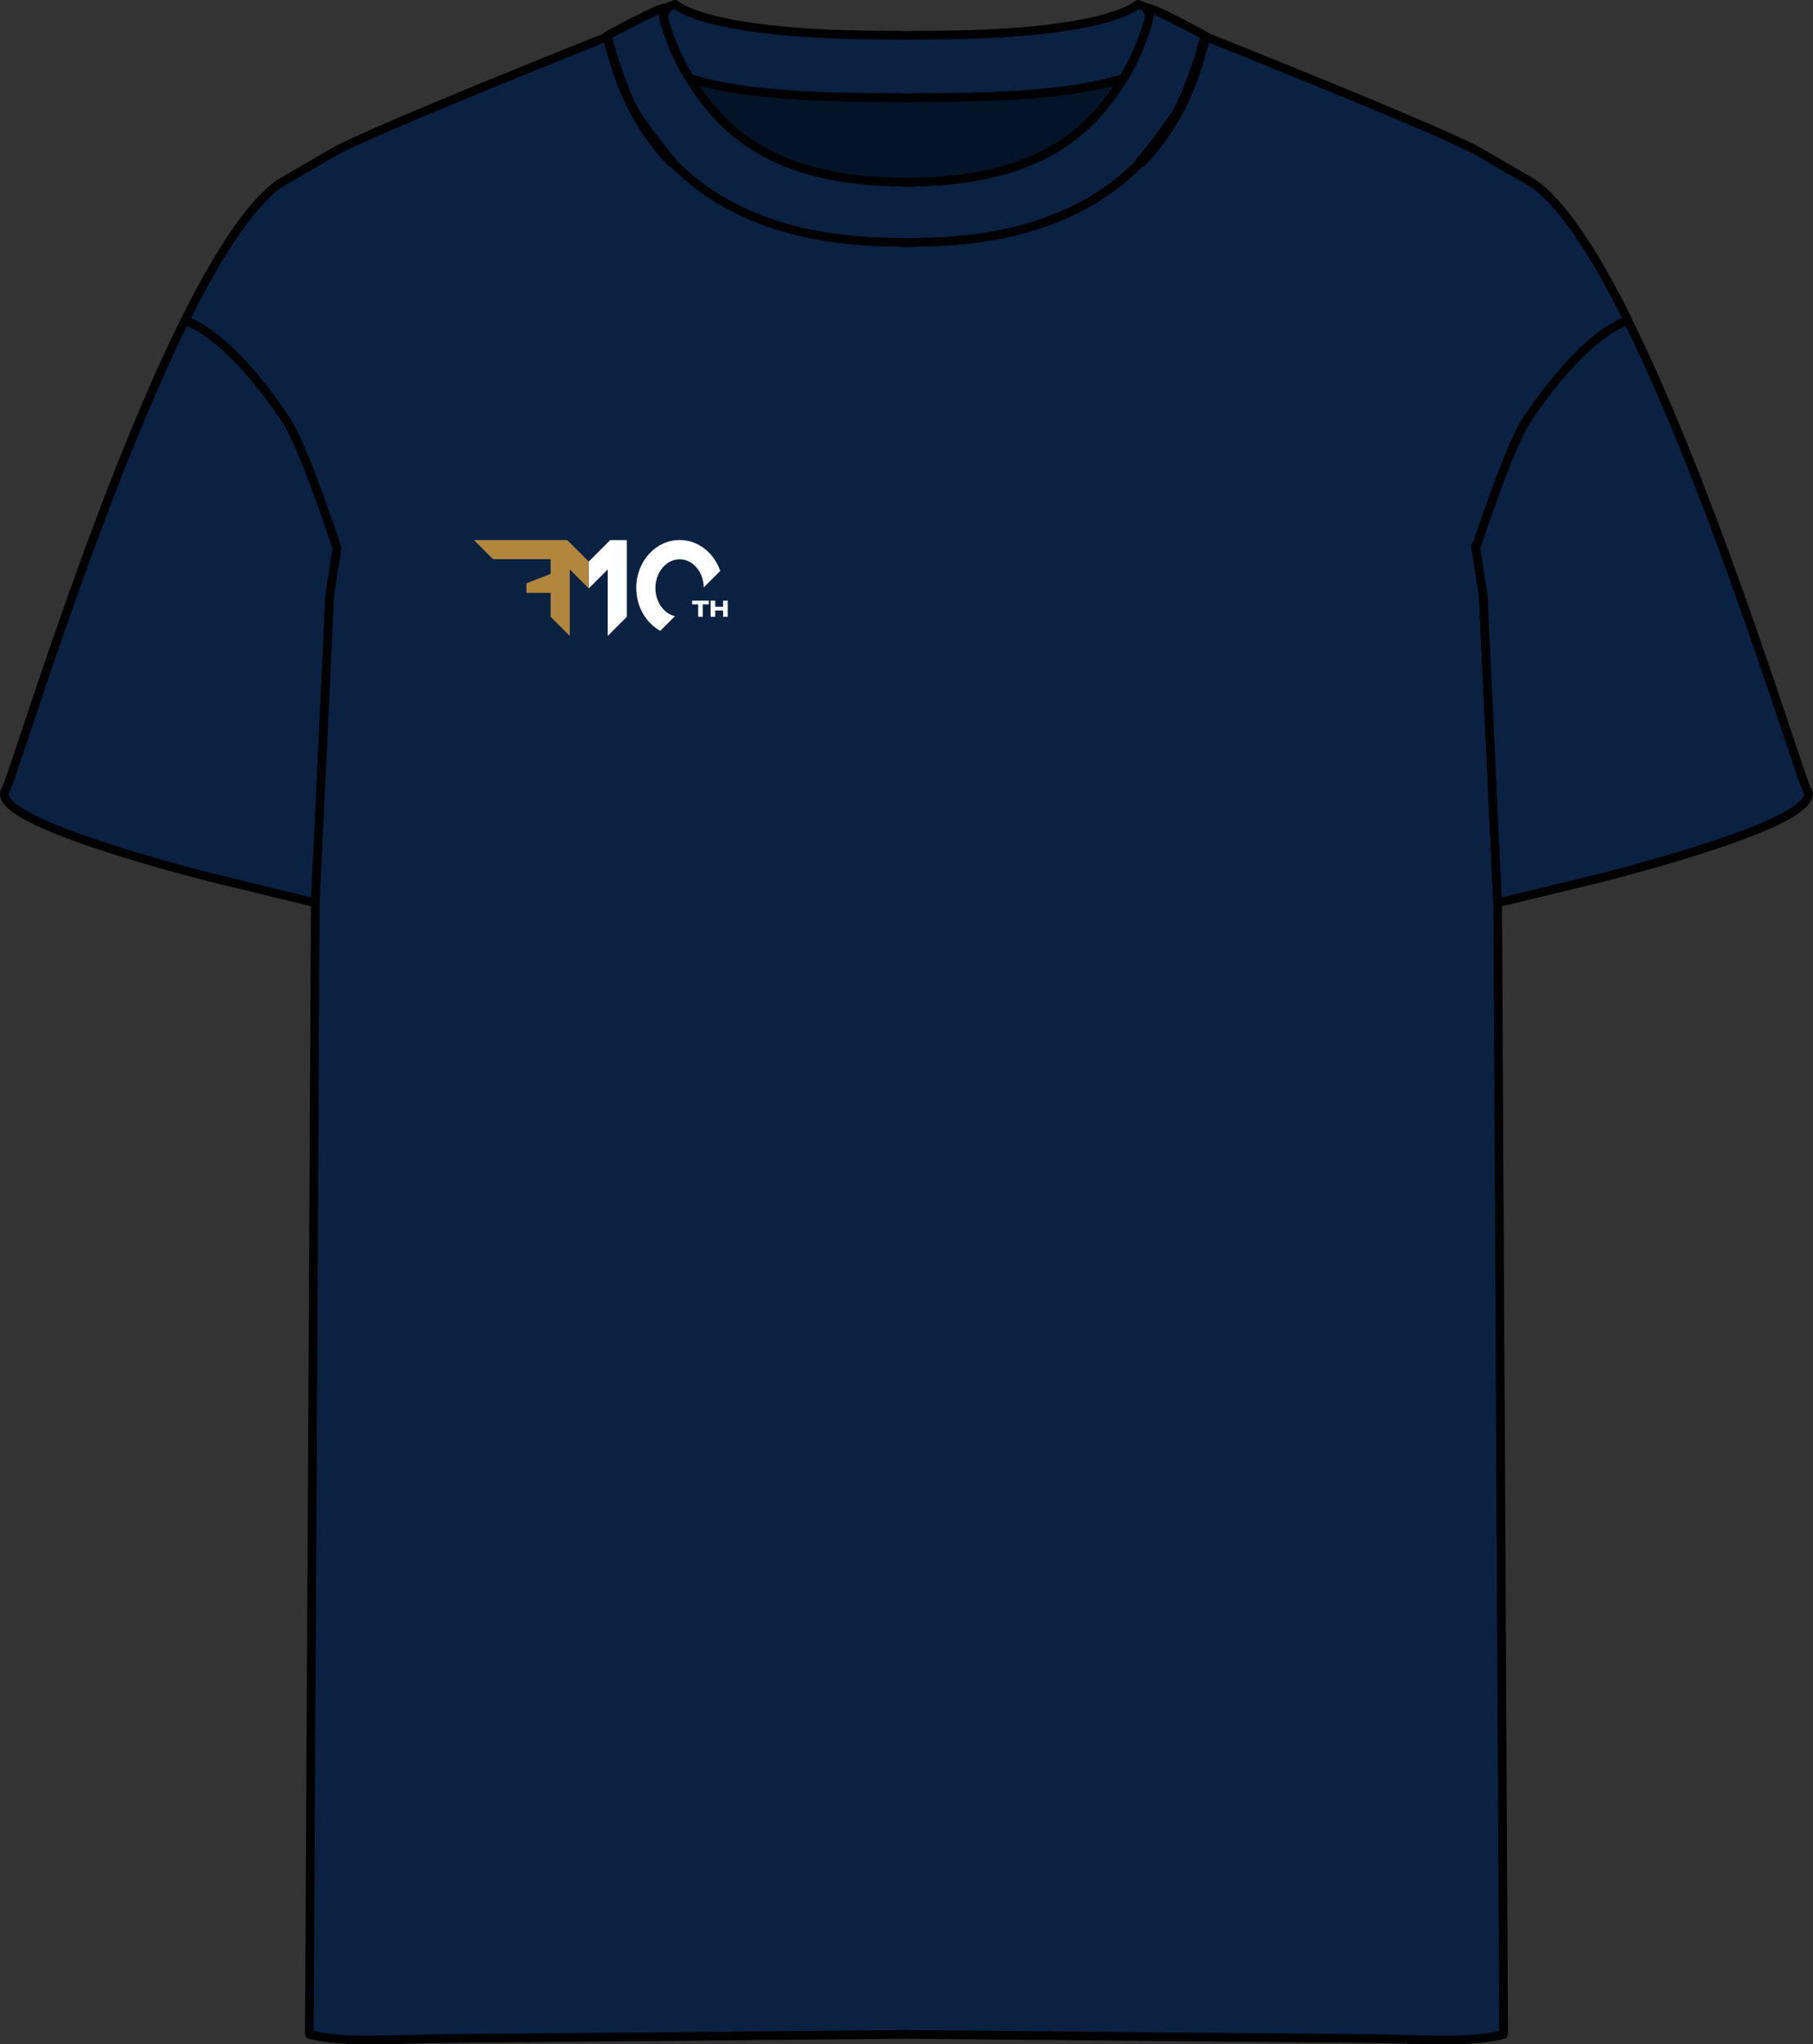
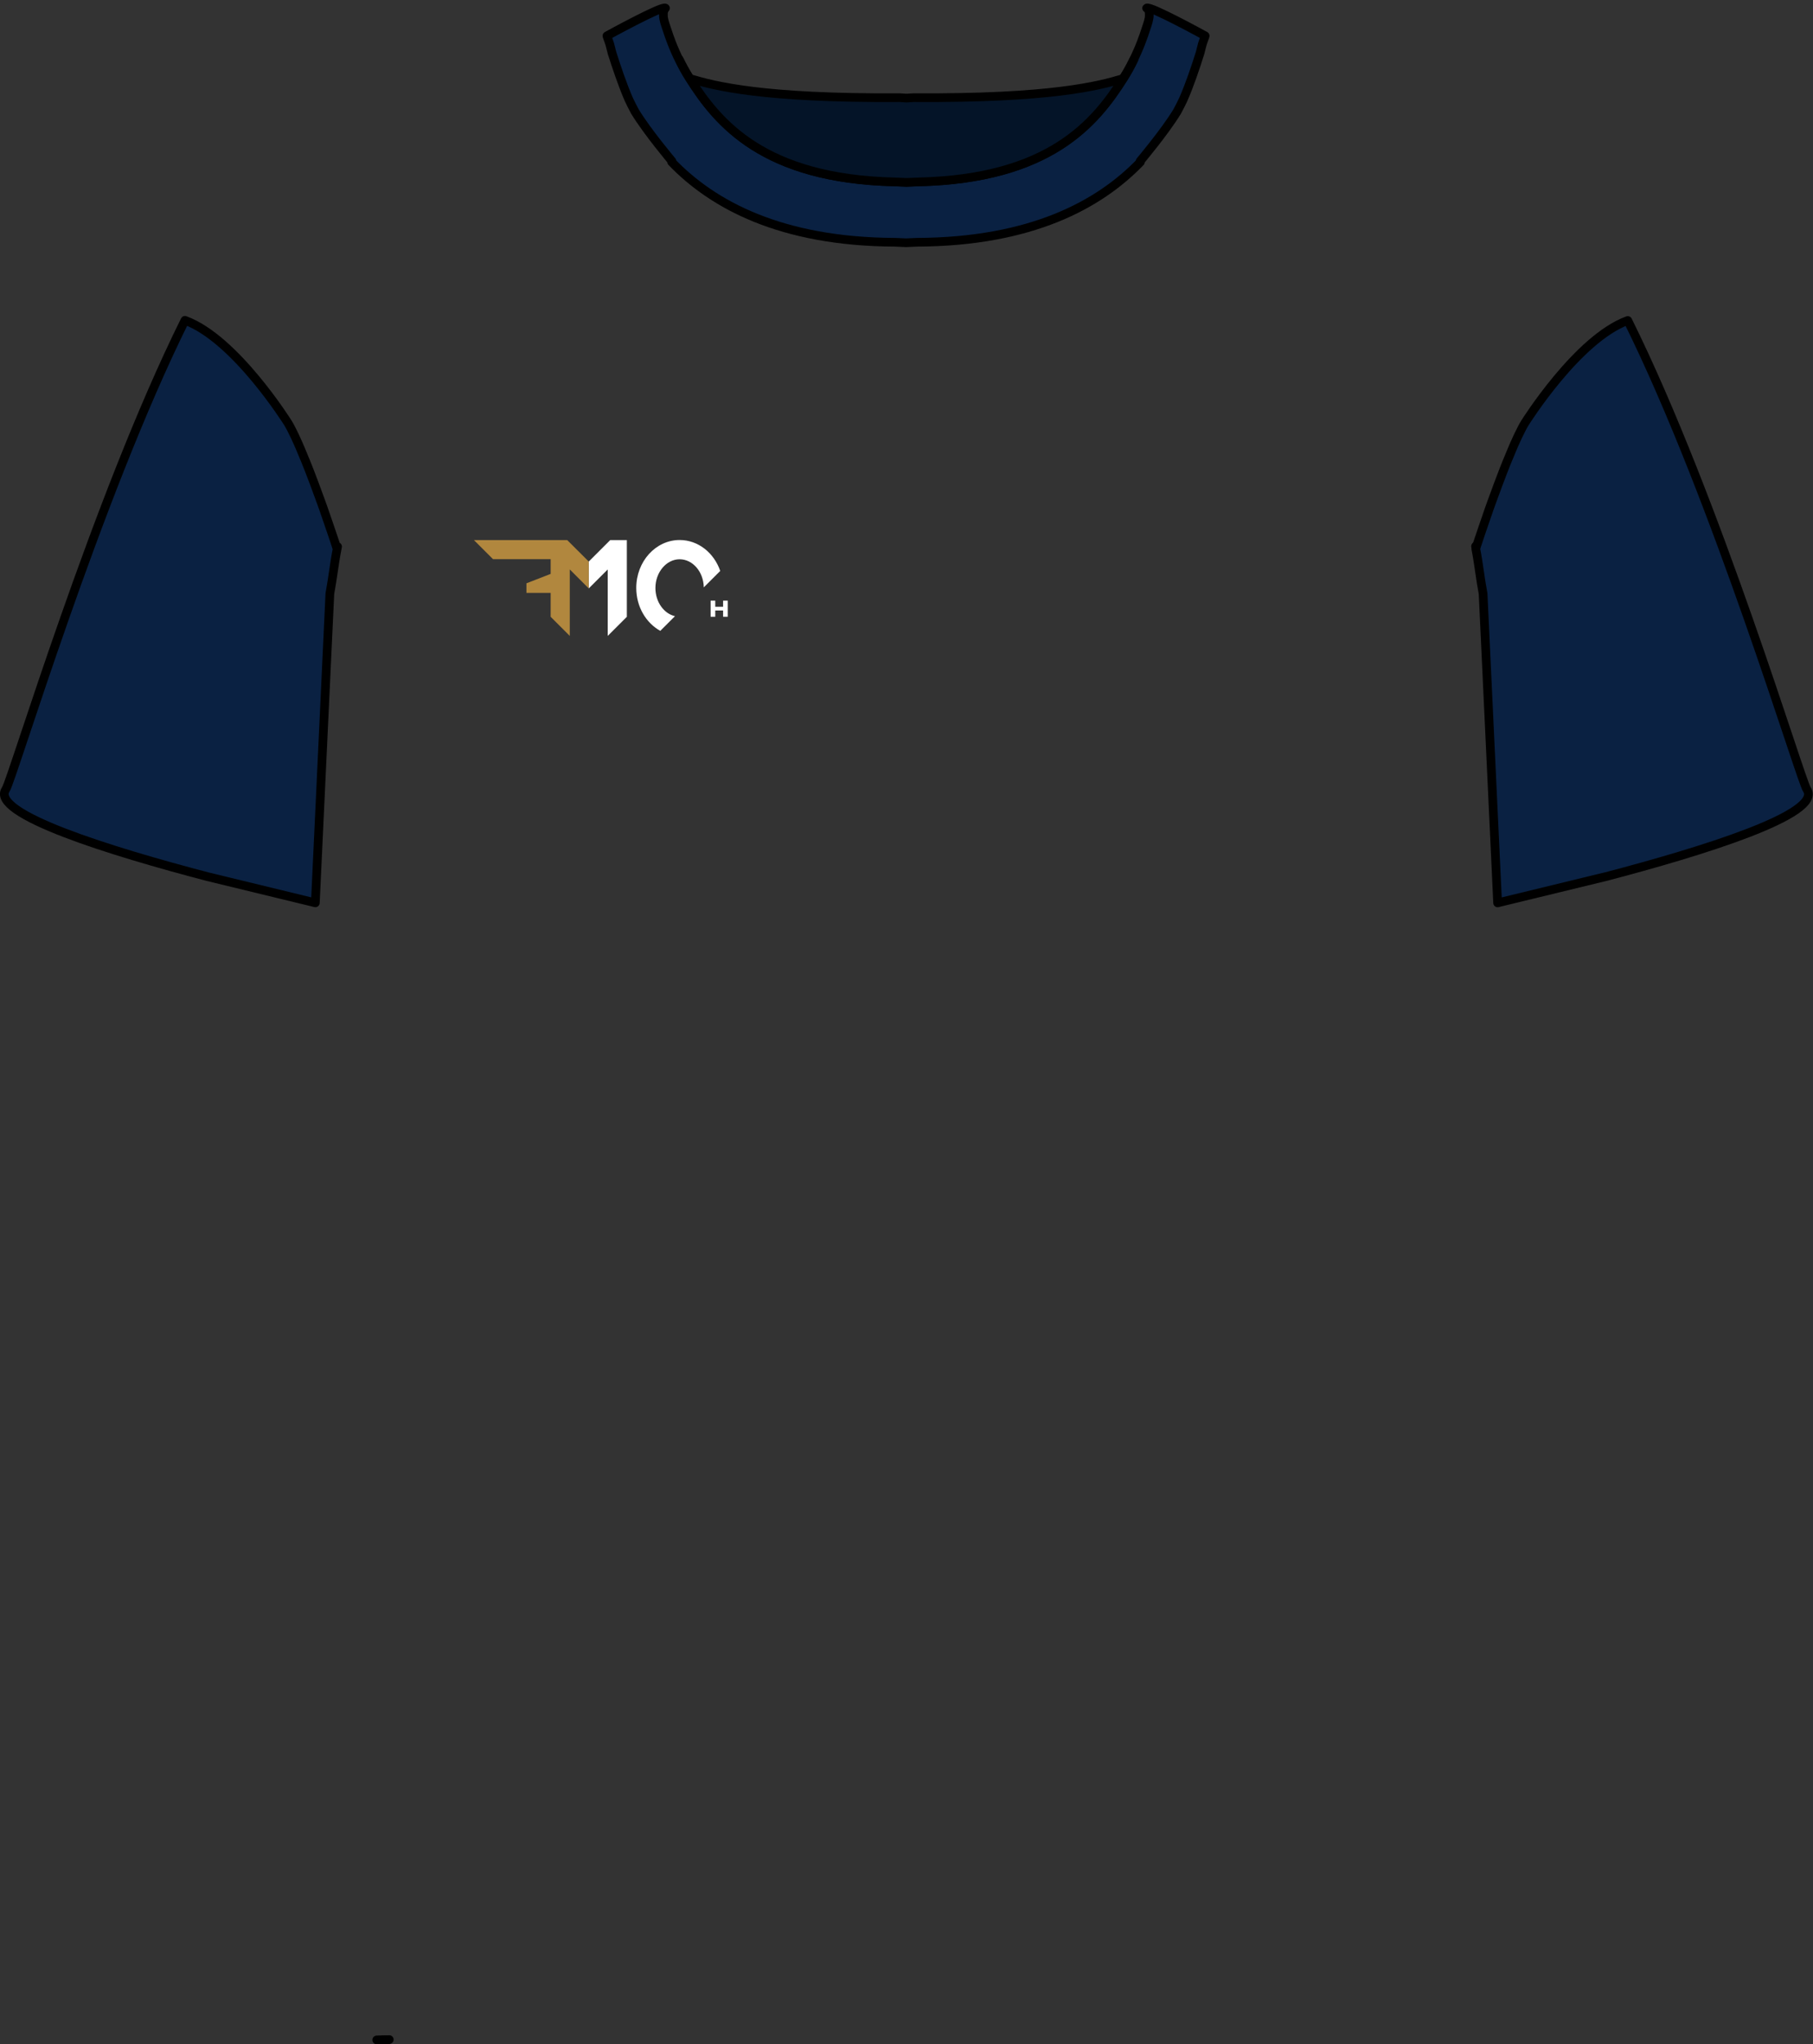
<svg xmlns="http://www.w3.org/2000/svg" id="Layer_2" data-name="Layer 2" viewBox="0 0 379.35 427.82">
  <rect x="0" y="0" width="379.35" height="427.82" fill="#333333" stroke="none" />
  <defs>
    <style>
      .cls-1 {
        fill: #041428;
      }

      .cls-1, .cls-2, .cls-3 {
        stroke: #000;
        stroke-linecap: round;
        stroke-linejoin: round;
        stroke-width: 1.82px;
      }

      .cls-4 {
        fill: #b1873e;
      }

      .cls-4, .cls-5 {
        stroke-width: 0px;
      }

      .cls-2 {
        fill: none;
      }

      .cls-5 {
        fill: #fff;
      }

      .cls-3 {
        fill: #0a2142;
      }
    </style>
  </defs>
  <g id="Layer_4" data-name="Layer 4">
    <g>
-       <path class="cls-3" d="m240.49,2.93s0-.05,0-.08c0-.01,0-.03,0-.04,0-.03,0-.05,0-.07h0c-.07-.48-.9-.38-.44-1.05h0s0,0,0,0c-.36-.18-.72-.33-1.02-.45h-.01c-.09-.05-.18-.08-.26-.09-.4-.16-.68-.24-.68-.24,0,0-6.32,6.69-46.81,6.44l-1.58.08-1.58-.08c-40.49.24-46.81-6.44-46.81-6.44,0,0-.27.08-.68.24-.07.02-.17.05-.26.09h-.01c-.3.11-.66.27-1.02.45t0,0h0c.46.67-.37.57-.44,1.05h0s0,.05,0,.08c0,.01,0,.03,0,.04,0,.03,0,.05,0,.08,0,.04,0,.08,0,.12,0,.06,0,.12,0,.19,0,.05,0,.1,0,.16,0,.06.01.13.02.19,0,.07.02.13.03.21,0,.05.02.11.03.16.07.38.19.82.37,1.32.32.96.9,2.97,2.05,5.53.13.31.27.64.42.97.05.11.1.22.16.33,0,.01.01.02.02.03.05.1.09.2.15.3.61,1.25,1.34,2.6,2.22,3.99,5.17,1.56,15.21,4.18,43.89,4l1.44.09,1.44-.09c28.68.18,38.72-2.45,43.89-4,.88-1.39,1.61-2.74,2.22-3.99.05-.1.1-.2.15-.3,0-.01.01-.02.02-.03.05-.11.1-.22.16-.33.15-.33.29-.65.42-.97,1.15-2.56,1.72-4.57,2.05-5.53.18-.5.3-.94.37-1.32.01-.06.02-.11.03-.16.01-.07.02-.14.03-.21,0-.07.01-.13.02-.19,0-.05,0-.11,0-.16,0-.06,0-.13,0-.19,0-.04,0-.08,0-.12Z" />
      <path class="cls-3" d="m240.04,1.7c.22.23.38.56.43,1.05h0s0,0,0,.01v.06s0,.03,0,.04c0,.03,0,.05,0,.08,0,.04,0,.08,0,.12,0,.06,0,.12,0,.19,0,.05,0,.1,0,.16,0,.06-.01.13-.02.19,0,.07-.02.13-.03.21,0,.05-.02.11-.03.16-.07.38-.19.82-.36,1.31-.33.97-.92,2.98-2.05,5.53-.14.32-.28.64-.44.97-.05.11-.1.22-.16.33,0,.01-.01.02-.02.03-.05.1-.09.2-.15.3-.6,1.25-1.33,2.6-2.22,4-5.92,9.37-15.51,20.98-42.82,21.62l-2.53.1-2.53-.1c-27.31-.64-36.9-12.25-42.82-21.62-.89-1.4-1.62-2.74-2.22-4-.05-.1-.1-.2-.15-.3,0-.01-.01-.02-.02-.03-.05-.11-.1-.22-.16-.33-.15-.33-.3-.66-.44-.97-1.13-2.56-1.72-4.56-2.05-5.53-.17-.5-.29-.93-.36-1.31-.01-.06-.02-.11-.03-.16-.01-.07-.02-.14-.03-.21,0-.07-.01-.13-.02-.19,0-.05,0-.11,0-.16,0-.06,0-.13,0-.19,0-.04,0-.08,0-.12,0-.03,0-.05,0-.08,0-.01,0-.03,0-.04,0-.02,0-.04,0-.06,0,0,0,0,0-.01h0c.05-.48.22-.82.43-1.05-.49-.66-12.24,5.8-12.24,5.8h0s0,0,0,.02c0,0,0,.02.01.04,0,.01,0,.02.01.04,0,.01,0,.03.01.04.13.39.46,1.26.55,1.57.03.09.04.16.06.24.03.1.05.21.09.34.09.37.2.78.31,1.22,0,0,0,0,0,.01.9,2.85,2.25,6.88,3.57,9.87.39.81.8,1.64,1.26,2.48,0,.01.01.02.02.03,2.6,4.26,7.71,10.32,7.71,10.32l-.06.18c8.6,8.94,22.86,16.7,46.73,16.8l2.31.1,2.31-.1c23.87-.1,38.13-7.86,46.73-16.8l-.06-.18s5.11-6.06,7.71-10.32c0,0,.01-.02.02-.03.46-.84.87-1.67,1.26-2.48,1.33-2.99,2.68-7.01,3.57-9.87,0,0,0,0,0-.01.12-.44.22-.84.31-1.22.04-.13.07-.24.09-.34.03-.09.04-.16.06-.24.08-.31.42-1.18.55-1.57,0-.01,0-.03.01-.04,0-.01,0-.03.01-.04,0-.02,0-.03.01-.04,0-.01,0-.02,0-.02h0s-11.76-6.47-12.24-5.8Z" />
      <path class="cls-2" d="m79.01,426.89h.16c-.11.01-.22.01-.34.01.06,0,.12-.01.18-.01Z" />
      <path class="cls-2" d="m79.97,426.88c-.15.01-.3.01-.45.01.09,0,.18,0,.26-.01h.19Z" />
-       <path class="cls-2" d="m79.98,426.88c.09,0,.18,0,.27-.01-.04.01-.08.01-.12.01h-.15Z" />
      <path class="cls-2" d="m80.56,426.86h.14c-.07.01-.15.01-.23.01h-.06c.05,0,.1-.01.15-.01Z" />
      <path class="cls-2" d="m80.95,426.85h.11c-.11.01-.23.01-.36.01.09,0,.17,0,.25-.01Z" />
      <path class="cls-2" d="m81.06,426.85s.1,0,.15-.01c-.03.01-.06.01-.09.01h-.06Z" />
      <path class="cls-2" d="m81.27,426.84c.06,0,.12-.01.18-.01-.02.01-.05.01-.07.01h-.11Z" />
      <path class="cls-2" d="m308.78,114.3s-.02.04-.02.04c0-.01.01-.03.02-.04Z" />
      <path class="cls-1" d="m235.01,16.44c-5.17,1.56-15.21,4.18-43.89,4l-1.44.09-1.44-.09c-28.68.18-38.72-2.45-43.89-4-.88-1.39-1.61-2.74-2.22-3.99.6,1.25,1.33,2.6,2.22,4,5.92,9.37,15.51,20.98,42.82,21.62l2.53.1,2.53-.1c27.31-.64,36.9-12.25,42.82-21.62.89-1.4,1.62-2.74,2.22-4-.61,1.25-1.34,2.6-2.22,3.99Z" />
      <path class="cls-3" d="m70.63,114.39c-.03.14-.06.28-.08.42-.62,3.13-.89,5.99-1.53,9.42l-3.04,64.71s-.02,0-.05-.01c-.02,0-.04,0-.07-.02l-22.44-5.45c-20.04-5.25-45.68-13.13-42.2-18.28,1.36-2,18.84-60.54,37.48-98.14,10.51,3.81,21.53,21.45,21.53,21.45.09.14.17.29.26.44s.18.32.27.49c.06.11.12.23.18.35.04.08.08.16.12.24.18.35.36.72.55,1.11.03.07.07.14.1.21.04.09.08.17.12.26.05.12.11.23.16.35.14.3.28.61.42.93.06.14.13.29.19.44,0,.02.02.04.03.06.06.15.13.3.19.45.04.08.07.16.1.24.06.14.12.29.18.43.18.44.37.88.55,1.33.04.09.07.17.11.26.04.09.07.18.11.26.1.25.21.51.31.77,0,.03.02.05.03.08.06.16.12.31.19.47.14.36.29.73.43,1.1.07.18.14.36.21.55.11.27.21.55.31.82.07.18.14.37.21.55.07.18.14.37.21.55.03.09.07.18.1.27.1.27.2.55.3.82.03.09.07.18.1.27.07.2.15.4.22.6.06.16.12.32.18.48.2.54.39,1.07.58,1.59.05.13.09.26.14.39.08.22.16.45.24.67.06.16.12.33.17.48.04.12.08.24.12.36.03.1.07.2.1.29.07.19.14.38.2.57.03.08.06.16.08.24,0,.02.02.05.02.07.05.13.09.27.14.39.08.24.16.47.24.69.05.14.1.28.14.42.12.36.24.7.35,1.02.02.06.04.13.07.19.02.06.04.13.06.19.04.11.07.22.11.32.13.38.25.72.35,1.04.03.1.07.2.1.29.03.09.06.18.09.27.04.13.09.25.12.37.02.07.05.14.07.21.05.14.09.27.13.38.01.04.03.09.04.12,0,0,0,.02,0,.03,0,0,0,0,0,.01.01.03.02.06.03.09,0,0,0,0,0,.01,0,.03.02.05.02.07.04,0,.08-.02.12-.03l.04-.09s0,.01,0,.02c0,0,0,.01,0,.01,0,0,0,0,0,.01h0s.03,0,.03,0Z" />
-       <path class="cls-3" d="m340.53,66.81c-.72-1.46-1.45-2.88-2.18-4.27-.11-.21-.22-.42-.33-.63-.06-.12-.12-.24-.19-.36-.09-.17-.18-.34-.27-.51-5.67-10.58-11.36-18.84-16.66-22.62,0,0-3.73-2.14-11.2-6.51-7.44-4.34-56.91-24.02-57.3-24.18v.02s0,.02,0,.04c-.01.01-.01.02-.01.04-.01.01-.01.02-.02.04-.11.4-.48,1.68-1.02,3.36v.02c-.67,2.5-1.74,5.99-3.57,9.86-.43.96-.86,1.81-1.26,2.49-1.85,3.42-4.32,7.03-7.61,10.47l-.15-.06-.03-.12c-8.6,8.95-22.87,16.7-46.73,16.8l-2.31.1-2.31-.1c-23.87-.1-38.13-7.85-46.73-16.8l-.04.12-.14.06c-3.3-3.44-5.76-7.05-7.62-10.47-.4-.68-.83-1.53-1.25-2.49-1.84-3.87-2.91-7.36-3.58-9.86v-.02c-.53-1.68-.91-2.96-1.02-3.36,0-.02,0-.03,0-.04-.01-.02-.01-.03-.01-.04,0-.02,0-.03-.02-.04v-.02c-.39.16-49.86,19.84-57.3,24.18-7.47,4.37-11.19,6.51-11.19,6.51-5.31,3.78-11,12.04-16.67,22.62-.09.17-.18.34-.27.51-.06.12-.13.24-.19.36l-.33.63c-.73,1.39-1.45,2.81-2.18,4.27-.04.08-.08.16-.11.24,10.51,3.81,21.52,21.45,21.52,21.45.09.14.18.29.27.44.08.16.17.32.27.49.06.11.12.23.18.35.04.07.08.15.12.23.18.35.37.72.55,1.11.03.07.07.14.1.21.04.08.08.17.12.26.06.11.11.23.17.35.13.3.27.61.42.93.06.15.12.29.19.44.01.02.02.04.03.06.06.15.12.3.19.45.04.08.07.16.1.24.07.15.13.29.19.44.18.43.37.88.55,1.33.04.09.07.17.11.26.03.09.07.17.1.26.11.26.21.51.31.77.01.03.02.05.03.08.06.15.13.31.19.47.14.36.28.73.43,1.09.07.19.14.37.21.55.1.27.21.55.31.82.07.19.14.37.21.55.07.18.14.37.21.55.03.09.07.18.1.27.1.28.2.55.3.83.04.09.07.18.1.27.08.2.15.4.22.6.06.16.12.32.18.48.2.54.39,1.07.58,1.6.04.13.09.25.13.38.09.23.16.45.24.67.06.16.12.32.17.48.05.12.09.24.13.36.03.09.07.19.1.29.07.19.14.38.2.57.03.08.06.16.08.24,0,.02.02.04.03.07.05.13.09.26.14.39.08.24.16.47.24.69.04.14.09.28.14.42.12.35.24.7.35,1.02.02.07.04.13.07.2.02.06.04.12.06.19.04.1.07.21.11.32.13.37.25.72.35,1.03.04.1.07.2.1.29.03.1.06.19.09.28.04.13.09.25.12.37.03.07.05.14.07.21.05.14.09.26.13.37,0,.05.03.09.04.13,0,.01,0,.02,0,.03h0s.02.07.03.1c0,.01,0,.01,0,.01.01.03.01.06.02.08.04-.01.14.2.12.34-.63,3.14-.89,6-1.53,9.43l-3.04,64.7v.25l-1.25,236.54s3.63,1.18,11.34,1.18c.55,0,1.1,0,1.63-.01h1.13c.06,0,.12-.01.18-.01h.51c.09,0,.18,0,.26-.01h.2c.09,0,.18,0,.27-.01-.04.01-.08.01-.12.01,5.66-.06,9.69-.23,9.69-.23l99.86-.91,99.85.91s4.02.17,9.69.23h.36c.13.01.28.01.43.01h.33c.06,0,.12.01.18.01h1.13c.54.01,1.08.01,1.63.01,7.72,0,11.34-1.18,11.34-1.18l-1.25-236.54v-.25l-3.04-64.7c-.64-3.43-.9-6.29-1.53-9.43-.02-.14-.05-.28-.08-.42h.03v-.02s0-.01,0-.01v-.02s.01-.03.02-.04c0,.02,0,.04-.02.05l.04.09.12.03s0-.05.02-.08t0-.01s.02-.06.03-.09h0s0-.03,0-.04c.02-.04.03-.08.04-.13.04-.11.08-.23.13-.37.02-.07.04-.14.07-.21.04-.12.08-.24.12-.37.03-.09.06-.18.09-.28.03-.09.07-.19.1-.29.11-.31.22-.66.35-1.03.04-.11.07-.22.11-.32.02-.07.04-.13.06-.19.03-.07.05-.13.07-.2.11-.32.23-.67.35-1.02.05-.14.1-.28.15-.42.07-.22.15-.45.23-.69.05-.13.1-.26.14-.39,0-.03.02-.05.03-.07.02-.08.05-.16.08-.24.07-.19.13-.38.2-.57.03-.1.07-.2.1-.29.04-.12.09-.24.13-.36.06-.16.11-.32.17-.48.08-.22.16-.44.24-.67.04-.13.09-.25.13-.38.19-.53.38-1.06.58-1.6.06-.16.12-.32.18-.48.07-.2.15-.4.22-.6.03-.09.07-.18.1-.27.1-.28.2-.55.3-.83.04-.09.07-.18.11-.27.07-.18.13-.37.2-.55.07-.18.14-.36.21-.55.11-.27.21-.55.32-.82.06-.18.14-.36.2-.55.15-.36.29-.73.43-1.09.07-.16.13-.32.19-.47.01-.03.02-.05.03-.08.1-.26.21-.51.31-.77.03-.09.07-.17.11-.26.03-.09.06-.17.1-.26.19-.45.37-.9.55-1.33.06-.15.13-.29.19-.44.03-.08.07-.16.1-.24.07-.15.13-.3.2-.45,0-.02.02-.04.02-.06.07-.15.13-.29.2-.44.14-.32.28-.63.42-.93.05-.12.11-.24.16-.35.04-.09.08-.18.12-.26.03-.07.07-.14.1-.21.19-.39.37-.76.55-1.11.04-.08.08-.16.12-.23.06-.12.12-.24.19-.35.09-.17.18-.33.27-.49.08-.15.17-.3.26-.44,0,0,11.01-17.64,21.53-21.45-.04-.08-.08-.16-.12-.24ZM81.38,426.84h-.11c-.05.01-.1.01-.15.01h-.06c-.11.01-.23.01-.36.01-.07.01-.15.01-.23.01h-.06c.05,0,.1-.01.15-.01h.14c.09,0,.17,0,.25-.01h.11s.1,0,.15-.01h.06c.06,0,.12-.01.18-.01h.15c-.07,0-.14.01-.22.01Z" />
      <path class="cls-3" d="m335.92,183.47l-22.44,5.45s-.05.01-.07.02c-.03,0-.05.01-.05.01l-3.04-64.71c-.65-3.43-.91-6.29-1.53-9.42-.03-.14.08-.36.12-.35,0-.02.01-.05.02-.07,0,0,0,0,0-.01,0-.03.02-.06.03-.09,0,0,0,0,0-.01,0,0,0-.02,0-.03.01-.04.03-.08.04-.12.04-.11.08-.24.13-.38.02-.07.05-.14.07-.21.04-.12.08-.24.12-.37.03-.09.06-.18.09-.27.03-.09.06-.19.1-.29.11-.31.22-.66.35-1.04.03-.1.07-.21.11-.32.02-.06.04-.13.06-.19.02-.06.04-.13.07-.19.11-.33.23-.67.35-1.02.05-.14.09-.27.14-.42.08-.22.16-.46.24-.69.05-.13.09-.26.14-.39,0-.02.02-.05.02-.07.03-.08.06-.16.08-.24.07-.19.13-.38.2-.57.03-.1.07-.19.1-.29.04-.12.08-.24.12-.36.06-.16.11-.32.17-.48.08-.22.16-.44.24-.67.05-.13.09-.26.14-.39.19-.52.38-1.05.58-1.59.06-.16.12-.32.18-.48.07-.2.15-.4.22-.6.03-.09.07-.18.1-.27.1-.27.2-.55.3-.82.03-.09.07-.18.1-.27.07-.18.14-.37.21-.55.07-.18.14-.37.21-.55.1-.27.21-.55.31-.82.07-.18.14-.36.21-.55.14-.37.29-.74.43-1.1.06-.16.12-.31.19-.47,0-.03.02-.05.03-.08.1-.26.21-.51.31-.77.03-.09.07-.18.11-.26.03-.09.07-.17.11-.26.18-.45.37-.9.55-1.33.06-.15.12-.29.18-.43.03-.08.07-.16.1-.24.06-.15.13-.3.19-.45,0-.02.02-.04.03-.06.06-.15.13-.29.19-.44.14-.32.28-.63.42-.93.06-.12.11-.24.16-.35.04-.09.08-.18.12-.26.03-.07.07-.14.1-.21.19-.39.37-.76.55-1.11.04-.08.08-.16.12-.24.06-.12.12-.23.18-.35.09-.17.18-.33.27-.49.09-.15.18-.3.26-.44,0,0,11.02-17.64,21.53-21.45,18.64,37.6,36.12,96.14,37.48,98.14,3.49,5.15-22.15,13.02-42.2,18.28Z" />
-       <path class="cls-2" d="m308.76,114.35h0s.01-.01,0,0Z" />
+       <path class="cls-2" d="m308.76,114.35s.01-.01,0,0Z" />
      <path class="cls-2" d="m80.25,426.87s-.08.01-.12.01h-.15c.09,0,.18,0,.27-.01Z" />
      <g>
        <polygon class="cls-5" points="131.16 113.03 131.16 129.08 127.16 133.08 127.16 119.17 123.19 123.14 123.19 117.52 127.68 113.03 131.16 113.03" />
        <path class="cls-5" d="m150.69,119.49l-3.43,3.43c-.06-3.26-2.31-5.88-5.06-5.88s-5.06,2.7-5.06,6.01c0,2.92,1.76,5.36,4.09,5.9l-3.07,3.07c-2.98-1.64-5.03-5.04-5.03-8.98,0-5.54,4.06-10.03,9.08-10.03,3.88,0,7.19,2.69,8.49,6.47Z" />
        <g>
-           <polygon class="cls-5" points="148.31 125.7 144.82 125.7 144.82 126.48 146.08 126.48 146.08 129.07 147.05 129.07 147.05 126.48 148.31 126.48 148.31 125.7" />
          <polygon class="cls-5" points="151.3 125.7 151.3 126.98 149.66 126.98 149.66 125.7 148.69 125.7 148.69 129.07 149.66 129.07 149.66 127.76 151.3 127.76 151.3 129.07 152.27 129.07 152.27 125.7 151.3 125.7" />
        </g>
        <polygon class="cls-4" points="123.19 117.52 123.19 123.14 119.22 119.17 119.22 133.08 115.22 129.08 115.22 124.07 110.15 124.07 110.15 122.07 115.22 120.1 115.22 117.02 103.16 117.02 99.17 113.03 118.69 113.03 123.19 117.52" />
      </g>
    </g>
  </g>
</svg>